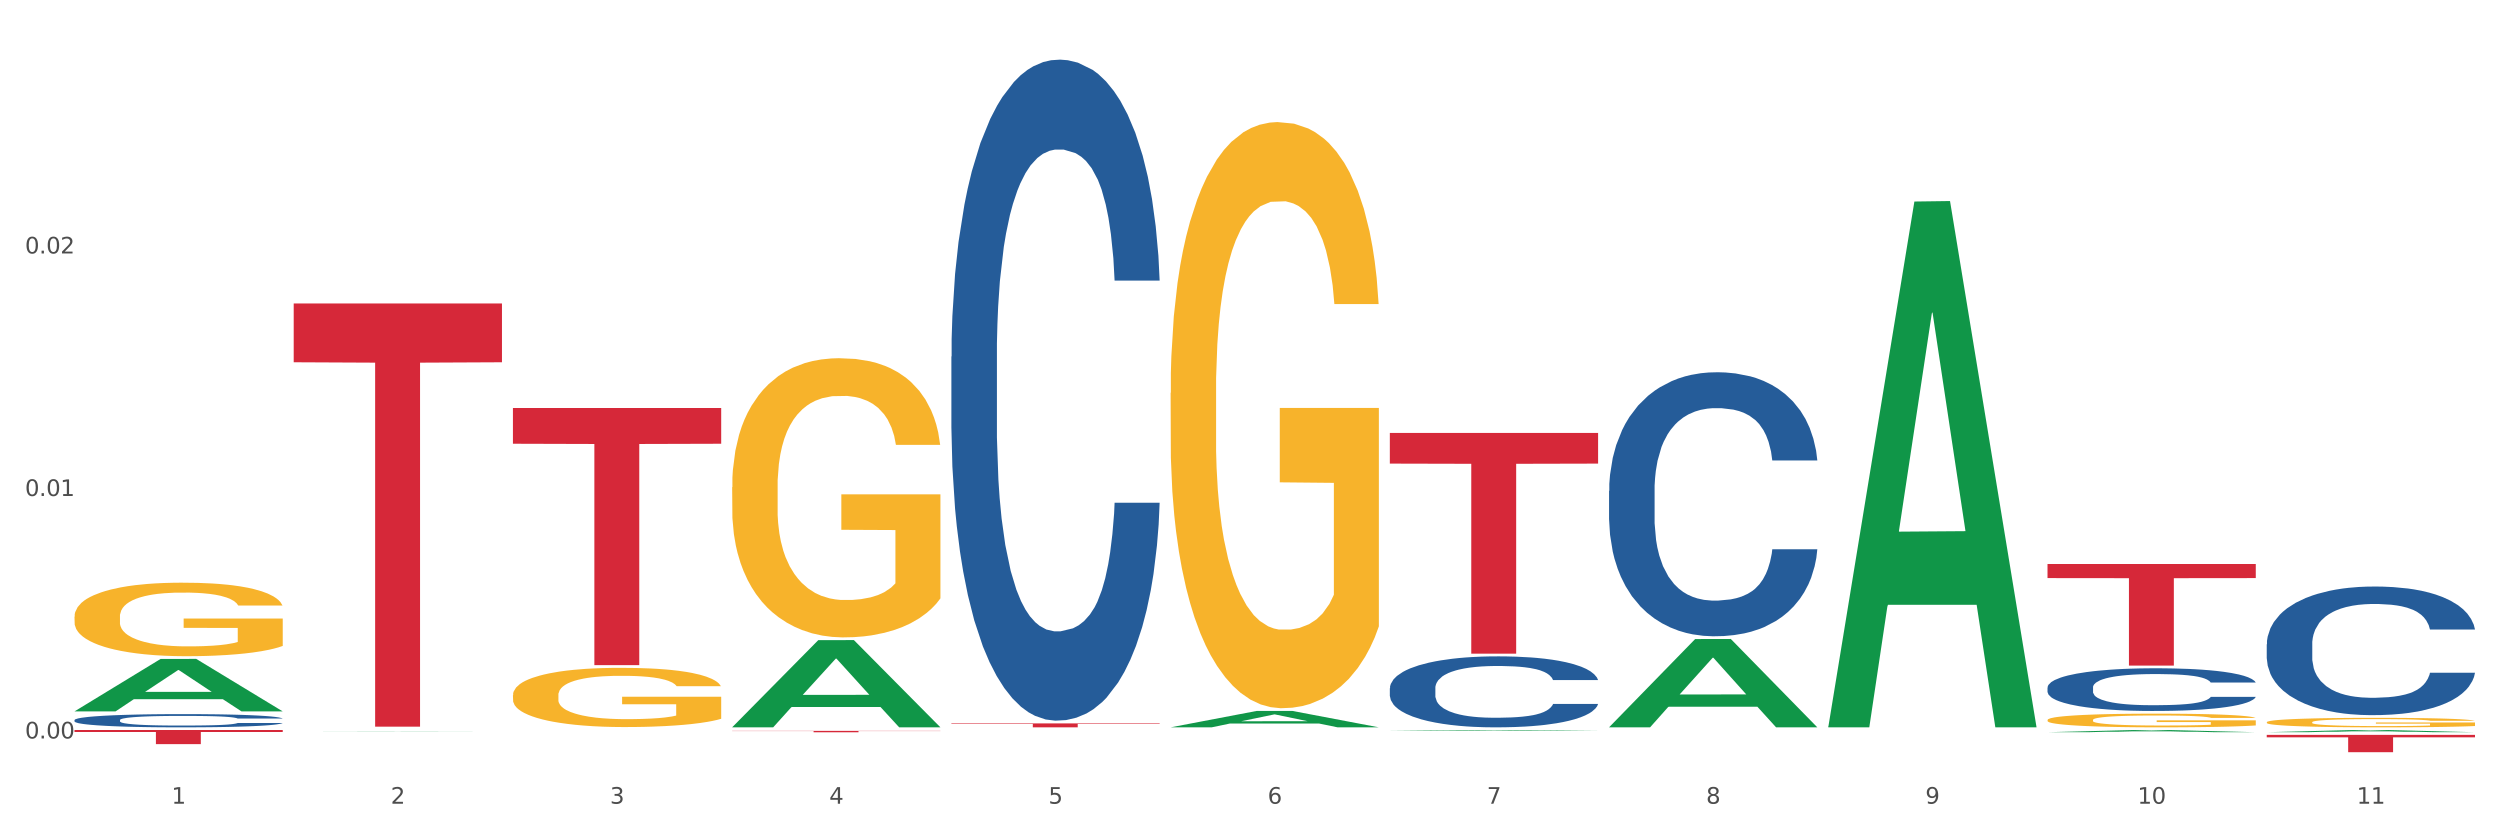
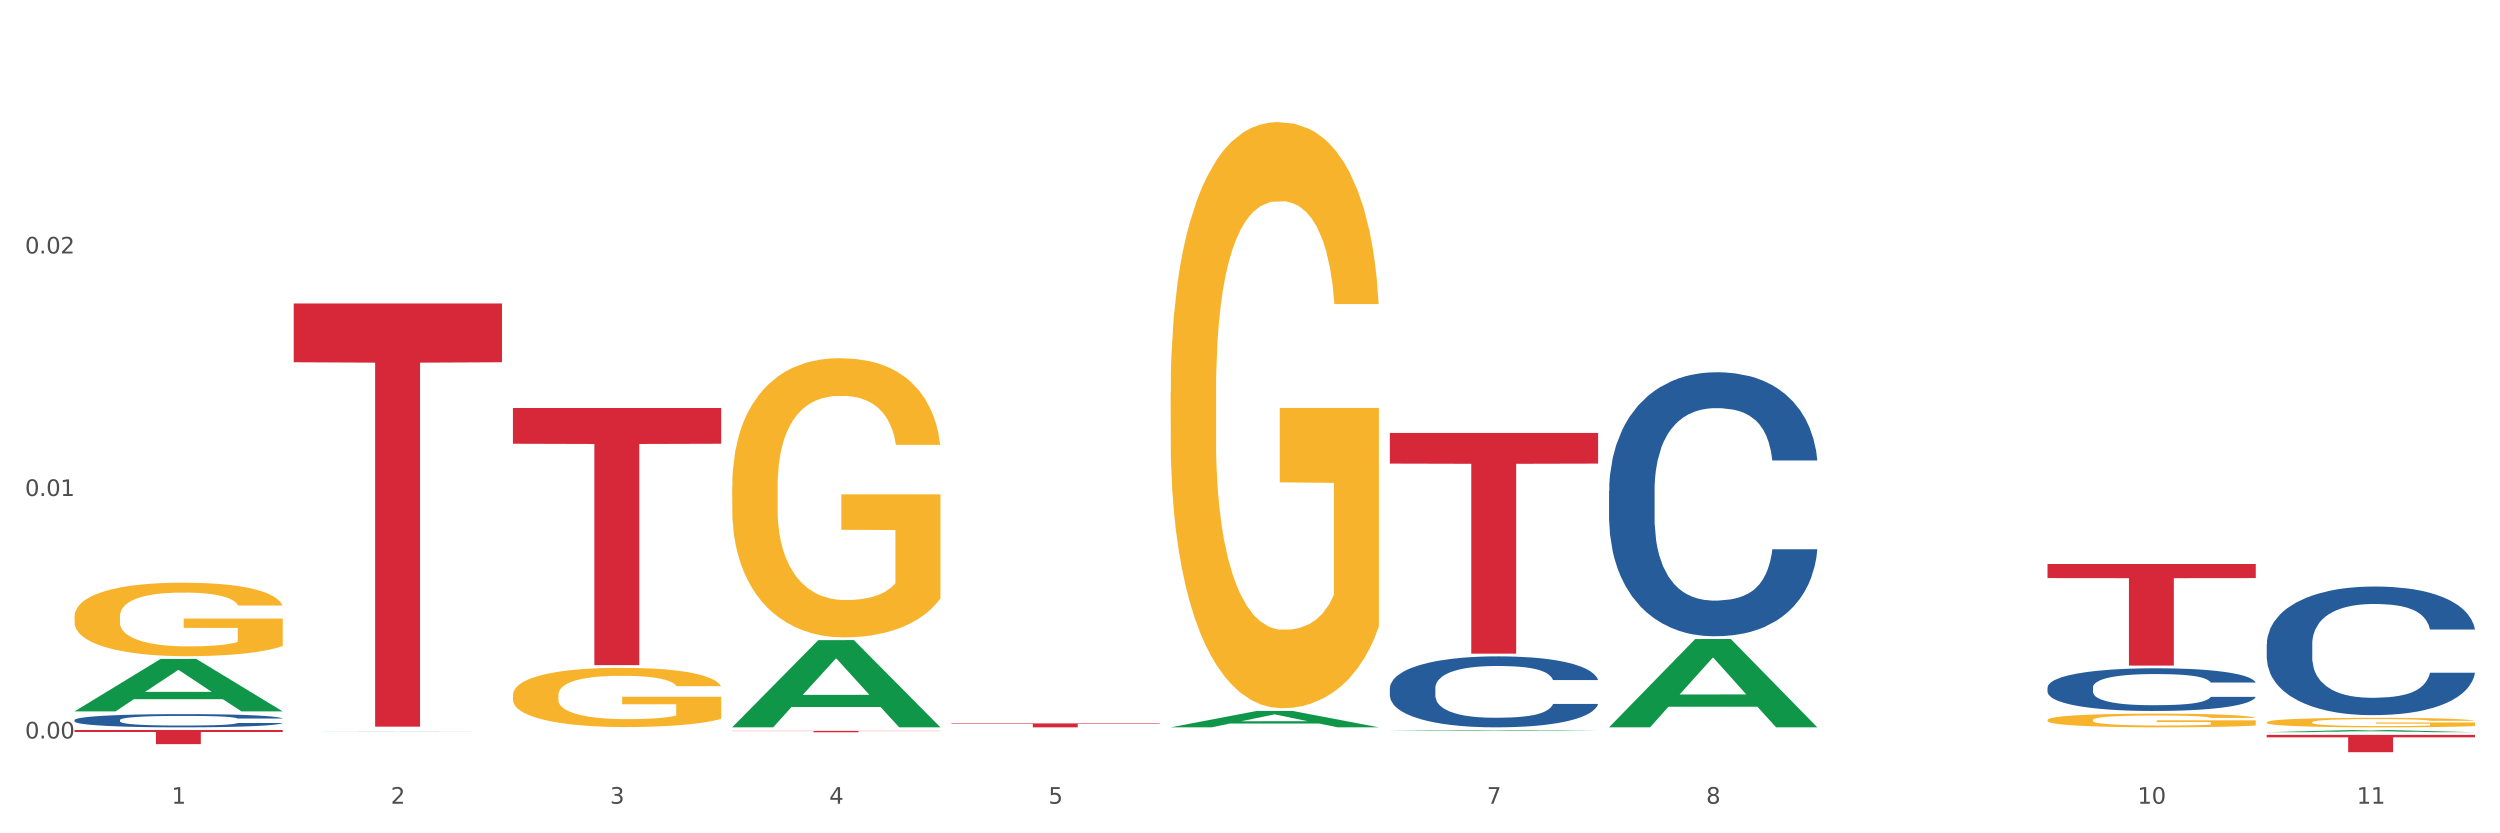
<svg xmlns="http://www.w3.org/2000/svg" xmlns:xlink="http://www.w3.org/1999/xlink" width="1080pt" height="360pt" viewBox="0 0 1080 360" version="1.1">
  <rect x="0" y="0" width="1080" height="360" fill="#333333" stroke="none" />
  <defs>
    <style type="text/css">*{stroke-linejoin: round; stroke-linecap: butt}</style>
  </defs>
  <g id="figure_1">
    <g id="patch_1">
      <path d="M 0 360  L 1080 360  L 1080 0  L 0 0  z " style="fill: #ffffff; stroke: #ffffff; stroke-linejoin: miter" />
    </g>
    <g id="axes_1">
      <g id="matplotlib.axis_1">
        <g id="xtick_1">
          <g id="text_1">
            <g style="fill: #4d4d4d" transform="translate(74.106 347.204) scale(0.096 -0.096)">
              <defs>
                <path id="DejaVuSans-31" d="M 794 531  L 1825 531  L 1825 4091  L 703 3866  L 703 4441  L 1819 4666  L 2450 4666  L 2450 531  L 3481 531  L 3481 0  L 794 0  L 794 531  z " transform="scale(0.016)" />
              </defs>
              <use xlink:href="#DejaVuSans-31" />
            </g>
          </g>
        </g>
        <g id="xtick_2">
          <g id="text_2">
            <g style="fill: #4d4d4d" transform="translate(168.812 347.204) scale(0.096 -0.096)">
              <defs>
                <path id="DejaVuSans-32" d="M 1228 531  L 3431 531  L 3431 0  L 469 0  L 469 531  Q 828 903 1448 1529  Q 2069 2156 2228 2338  Q 2531 2678 2651 2914  Q 2772 3150 2772 3378  Q 2772 3750 2511 3984  Q 2250 4219 1831 4219  Q 1534 4219 1204 4116  Q 875 4013 500 3803  L 500 4441  Q 881 4594 1212 4672  Q 1544 4750 1819 4750  Q 2544 4750 2975 4387  Q 3406 4025 3406 3419  Q 3406 3131 3298 2873  Q 3191 2616 2906 2266  Q 2828 2175 2409 1742  Q 1991 1309 1228 531  z " transform="scale(0.016)" />
              </defs>
              <use xlink:href="#DejaVuSans-32" />
            </g>
          </g>
        </g>
        <g id="xtick_3">
          <g id="text_3">
            <g style="fill: #4d4d4d" transform="translate(263.517 347.204) scale(0.096 -0.096)">
              <defs>
                <path id="DejaVuSans-33" d="M 2597 2516  Q 3050 2419 3304 2112  Q 3559 1806 3559 1356  Q 3559 666 3084 287  Q 2609 -91 1734 -91  Q 1441 -91 1130 -33  Q 819 25 488 141  L 488 750  Q 750 597 1062 519  Q 1375 441 1716 441  Q 2309 441 2620 675  Q 2931 909 2931 1356  Q 2931 1769 2642 2001  Q 2353 2234 1838 2234  L 1294 2234  L 1294 2753  L 1863 2753  Q 2328 2753 2575 2939  Q 2822 3125 2822 3475  Q 2822 3834 2567 4026  Q 2313 4219 1838 4219  Q 1578 4219 1281 4162  Q 984 4106 628 3988  L 628 4550  Q 988 4650 1302 4700  Q 1616 4750 1894 4750  Q 2613 4750 3031 4423  Q 3450 4097 3450 3541  Q 3450 3153 3228 2886  Q 3006 2619 2597 2516  z " transform="scale(0.016)" />
              </defs>
              <use xlink:href="#DejaVuSans-33" />
            </g>
          </g>
        </g>
        <g id="xtick_4">
          <g id="text_4">
            <g style="fill: #4d4d4d" transform="translate(358.223 347.204) scale(0.096 -0.096)">
              <defs>
                <path id="DejaVuSans-34" d="M 2419 4116  L 825 1625  L 2419 1625  L 2419 4116  z M 2253 4666  L 3047 4666  L 3047 1625  L 3713 1625  L 3713 1100  L 3047 1100  L 3047 0  L 2419 0  L 2419 1100  L 313 1100  L 313 1709  L 2253 4666  z " transform="scale(0.016)" />
              </defs>
              <use xlink:href="#DejaVuSans-34" />
            </g>
          </g>
        </g>
        <g id="xtick_5">
          <g id="text_5">
            <g style="fill: #4d4d4d" transform="translate(452.928 347.204) scale(0.096 -0.096)">
              <defs>
                <path id="DejaVuSans-35" d="M 691 4666  L 3169 4666  L 3169 4134  L 1269 4134  L 1269 2991  Q 1406 3038 1543 3061  Q 1681 3084 1819 3084  Q 2600 3084 3056 2656  Q 3513 2228 3513 1497  Q 3513 744 3044 326  Q 2575 -91 1722 -91  Q 1428 -91 1123 -41  Q 819 9 494 109  L 494 744  Q 775 591 1075 516  Q 1375 441 1709 441  Q 2250 441 2565 725  Q 2881 1009 2881 1497  Q 2881 1984 2565 2268  Q 2250 2553 1709 2553  Q 1456 2553 1204 2497  Q 953 2441 691 2322  L 691 4666  z " transform="scale(0.016)" />
              </defs>
              <use xlink:href="#DejaVuSans-35" />
            </g>
          </g>
        </g>
        <g id="xtick_6">
          <g id="text_6">
            <g style="fill: #4d4d4d" transform="translate(547.634 347.204) scale(0.096 -0.096)">
              <defs>
-                 <path id="DejaVuSans-36" d="M 2113 2584  Q 1688 2584 1439 2293  Q 1191 2003 1191 1497  Q 1191 994 1439 701  Q 1688 409 2113 409  Q 2538 409 2786 701  Q 3034 994 3034 1497  Q 3034 2003 2786 2293  Q 2538 2584 2113 2584  z M 3366 4563  L 3366 3988  Q 3128 4100 2886 4159  Q 2644 4219 2406 4219  Q 1781 4219 1451 3797  Q 1122 3375 1075 2522  Q 1259 2794 1537 2939  Q 1816 3084 2150 3084  Q 2853 3084 3261 2657  Q 3669 2231 3669 1497  Q 3669 778 3244 343  Q 2819 -91 2113 -91  Q 1303 -91 875 529  Q 447 1150 447 2328  Q 447 3434 972 4092  Q 1497 4750 2381 4750  Q 2619 4750 2861 4703  Q 3103 4656 3366 4563  z " transform="scale(0.016)" />
-               </defs>
+                 </defs>
              <use xlink:href="#DejaVuSans-36" />
            </g>
          </g>
        </g>
        <g id="xtick_7">
          <g id="text_7">
            <g style="fill: #4d4d4d" transform="translate(642.339 347.204) scale(0.096 -0.096)">
              <defs>
                <path id="DejaVuSans-37" d="M 525 4666  L 3525 4666  L 3525 4397  L 1831 0  L 1172 0  L 2766 4134  L 525 4134  L 525 4666  z " transform="scale(0.016)" />
              </defs>
              <use xlink:href="#DejaVuSans-37" />
            </g>
          </g>
        </g>
        <g id="xtick_8">
          <g id="text_8">
            <g style="fill: #4d4d4d" transform="translate(737.044 347.204) scale(0.096 -0.096)">
              <defs>
                <path id="DejaVuSans-38" d="M 2034 2216  Q 1584 2216 1326 1975  Q 1069 1734 1069 1313  Q 1069 891 1326 650  Q 1584 409 2034 409  Q 2484 409 2743 651  Q 3003 894 3003 1313  Q 3003 1734 2745 1975  Q 2488 2216 2034 2216  z M 1403 2484  Q 997 2584 770 2862  Q 544 3141 544 3541  Q 544 4100 942 4425  Q 1341 4750 2034 4750  Q 2731 4750 3128 4425  Q 3525 4100 3525 3541  Q 3525 3141 3298 2862  Q 3072 2584 2669 2484  Q 3125 2378 3379 2068  Q 3634 1759 3634 1313  Q 3634 634 3220 271  Q 2806 -91 2034 -91  Q 1263 -91 848 271  Q 434 634 434 1313  Q 434 1759 690 2068  Q 947 2378 1403 2484  z M 1172 3481  Q 1172 3119 1398 2916  Q 1625 2713 2034 2713  Q 2441 2713 2670 2916  Q 2900 3119 2900 3481  Q 2900 3844 2670 4047  Q 2441 4250 2034 4250  Q 1625 4250 1398 4047  Q 1172 3844 1172 3481  z " transform="scale(0.016)" />
              </defs>
              <use xlink:href="#DejaVuSans-38" />
            </g>
          </g>
        </g>
        <g id="xtick_9">
          <g id="text_9">
            <g style="fill: #4d4d4d" transform="translate(831.75 347.204) scale(0.096 -0.096)">
              <defs>
-                 <path id="DejaVuSans-39" d="M 703 97  L 703 672  Q 941 559 1184 500  Q 1428 441 1663 441  Q 2288 441 2617 861  Q 2947 1281 2994 2138  Q 2813 1869 2534 1725  Q 2256 1581 1919 1581  Q 1219 1581 811 2004  Q 403 2428 403 3163  Q 403 3881 828 4315  Q 1253 4750 1959 4750  Q 2769 4750 3195 4129  Q 3622 3509 3622 2328  Q 3622 1225 3098 567  Q 2575 -91 1691 -91  Q 1453 -91 1209 -44  Q 966 3 703 97  z M 1959 2075  Q 2384 2075 2632 2365  Q 2881 2656 2881 3163  Q 2881 3666 2632 3958  Q 2384 4250 1959 4250  Q 1534 4250 1286 3958  Q 1038 3666 1038 3163  Q 1038 2656 1286 2365  Q 1534 2075 1959 2075  z " transform="scale(0.016)" />
-               </defs>
+                 </defs>
              <use xlink:href="#DejaVuSans-39" />
            </g>
          </g>
        </g>
        <g id="xtick_10">
          <g id="text_10">
            <g style="fill: #4d4d4d" transform="translate(923.401 347.204) scale(0.096 -0.096)">
              <defs>
                <path id="DejaVuSans-30" d="M 2034 4250  Q 1547 4250 1301 3770  Q 1056 3291 1056 2328  Q 1056 1369 1301 889  Q 1547 409 2034 409  Q 2525 409 2770 889  Q 3016 1369 3016 2328  Q 3016 3291 2770 3770  Q 2525 4250 2034 4250  z M 2034 4750  Q 2819 4750 3233 4129  Q 3647 3509 3647 2328  Q 3647 1150 3233 529  Q 2819 -91 2034 -91  Q 1250 -91 836 529  Q 422 1150 422 2328  Q 422 3509 836 4129  Q 1250 4750 2034 4750  z " transform="scale(0.016)" />
              </defs>
              <use xlink:href="#DejaVuSans-31" />
              <use xlink:href="#DejaVuSans-30" transform="translate(63.623 0)" />
            </g>
          </g>
        </g>
        <g id="xtick_11">
          <g id="text_11">
            <g style="fill: #4d4d4d" transform="translate(1018.107 347.204) scale(0.096 -0.096)">
              <use xlink:href="#DejaVuSans-31" />
              <use xlink:href="#DejaVuSans-31" transform="translate(63.623 0)" />
            </g>
          </g>
        </g>
        <g id="xtick_12" />
        <g id="xtick_13" />
        <g id="xtick_14" />
        <g id="xtick_15" />
        <g id="xtick_16" />
        <g id="xtick_17" />
        <g id="xtick_18" />
        <g id="xtick_19" />
        <g id="xtick_20" />
        <g id="xtick_21" />
      </g>
      <g id="matplotlib.axis_2">
        <g id="ytick_1">
          <g id="text_12">
            <g style="fill: #4d4d4d" transform="translate(10.8 319.019) scale(0.096 -0.096)">
              <defs>
                <path id="DejaVuSans-2e" d="M 684 794  L 1344 794  L 1344 0  L 684 0  L 684 794  z " transform="scale(0.016)" />
              </defs>
              <use xlink:href="#DejaVuSans-30" />
              <use xlink:href="#DejaVuSans-2e" transform="translate(63.623 0)" />
              <use xlink:href="#DejaVuSans-30" transform="translate(95.41 0)" />
              <use xlink:href="#DejaVuSans-30" transform="translate(159.033 0)" />
            </g>
          </g>
        </g>
        <g id="ytick_2">
          <g id="text_13">
            <g style="fill: #4d4d4d" transform="translate(10.8 214.263) scale(0.096 -0.096)">
              <use xlink:href="#DejaVuSans-30" />
              <use xlink:href="#DejaVuSans-2e" transform="translate(63.623 0)" />
              <use xlink:href="#DejaVuSans-30" transform="translate(95.41 0)" />
              <use xlink:href="#DejaVuSans-31" transform="translate(159.033 0)" />
            </g>
          </g>
        </g>
        <g id="ytick_3">
          <g id="text_14">
            <g style="fill: #4d4d4d" transform="translate(10.8 109.506) scale(0.096 -0.096)">
              <use xlink:href="#DejaVuSans-30" />
              <use xlink:href="#DejaVuSans-2e" transform="translate(63.623 0)" />
              <use xlink:href="#DejaVuSans-30" transform="translate(95.41 0)" />
              <use xlink:href="#DejaVuSans-32" transform="translate(159.033 0)" />
            </g>
          </g>
        </g>
        <g id="ytick_4" />
        <g id="ytick_5" />
        <g id="ytick_6" />
      </g>
      <g id="PolyCollection_1">
        <path d="M 32.175 307.292  L 32.268 307.271  L 69.369 284.661  L 84.766 284.64  L 122.145 307.335  L 104.337 307.335  L 96.267 302.05  L 57.96 302.05  L 57.682 302.135  L 49.891 307.335  L 32.175 307.335  L 32.175 307.292  L 62.783 298.896  L 91.444 298.875  L 77.253 289.477  L 77.067 289.434  L 76.882 289.498  L 62.691 298.875  L 62.783 298.896  L 32.175 307.292  z " clip-path="url(#p2ede6aa69c)" style="fill: #109648" />
        <path d="M 979.23 278.345  L 979.336 278.294  L 979.336 276.873  L 979.655 274.945  L 980.825 271.392  L 982.314 268.703  L 984.866 265.556  L 986.249 264.237  L 988.057 262.765  L 991.779 260.38  L 996.033 258.35  L 999.01 257.233  L 1001.244 256.523  L 1006.242 255.254  L 1009.114 254.696  L 1012.091 254.239  L 1014.644 253.935  L 1018.898 253.579  L 1022.301 253.427  L 1026.236 253.376  L 1029.532 253.427  L 1033.893 253.63  L 1040.273 254.239  L 1042.719 254.594  L 1046.016 255.203  L 1049.419 256.015  L 1052.184 256.827  L 1055.375 257.994  L 1058.672 259.517  L 1061.862 261.445  L 1064.095 263.222  L 1065.903 265.099  L 1067.498 267.383  L 1068.668 269.87  L 1069.2 271.951  L 1049.738 271.951  L 1049.207 270.073  L 1048.143 268.043  L 1047.08 266.673  L 1045.91 265.556  L 1044.102 264.287  L 1042.507 263.475  L 1039.848 262.511  L 1037.402 261.902  L 1035.381 261.547  L 1032.935 261.242  L 1027.724 260.938  L 1024.002 260.938  L 1021.663 261.039  L 1018.791 261.293  L 1016.345 261.648  L 1013.474 262.257  L 1011.24 262.917  L 1009.007 263.78  L 1007.731 264.389  L 1005.817 265.505  L 1004.541 266.419  L 1002.839 267.992  L 1001.882 269.109  L 1000.18 272.001  L 999.436 274.133  L 999.117 275.605  L 998.904 277.229  L 998.904 285.145  L 999.542 288.698  L 1000.074 290.22  L 1000.925 291.946  L 1002.52 294.179  L 1004.86 296.361  L 1007.306 297.934  L 1009.326 298.899  L 1011.24 299.609  L 1013.155 300.167  L 1015.494 300.675  L 1017.409 300.979  L 1020.28 301.284  L 1023.683 301.436  L 1026.342 301.436  L 1031.766 301.182  L 1034.212 300.929  L 1036.551 300.573  L 1039.104 300.015  L 1041.124 299.406  L 1042.294 298.949  L 1044.208 297.985  L 1045.697 296.97  L 1046.973 295.803  L 1047.824 294.788  L 1048.781 293.265  L 1049.526 291.54  L 1049.738 290.626  L 1069.2 290.626  L 1068.775 292.453  L 1068.03 294.23  L 1066.541 296.615  L 1065.371 297.985  L 1063.564 299.66  L 1061.649 301.081  L 1058.991 302.654  L 1056.545 303.821  L 1053.992 304.836  L 1051.227 305.75  L 1046.229 307.018  L 1044.421 307.374  L 1040.592 307.983  L 1037.615 308.338  L 1033.254 308.693  L 1028.788 308.896  L 1024.109 308.947  L 1019.961 308.845  L 1015.388 308.541  L 1012.517 308.236  L 1009.326 307.78  L 1005.604 307.069  L 1002.095 306.206  L 998.798 305.191  L 995.714 304.024  L 992.842 302.705  L 989.12 300.523  L 986.355 298.391  L 984.334 296.412  L 982.952 294.737  L 981.569 292.606  L 980.825 291.134  L 979.655 287.581  L 979.23 284.283  L 979.23 278.345  z " clip-path="url(#p2ede6aa69c)" style="fill: #255c99" />
        <path d="M 884.524 296.983  L 884.631 296.966  L 884.631 296.494  L 884.95 295.854  L 886.12 294.675  L 887.608 293.782  L 890.161 292.737  L 891.543 292.299  L 893.351 291.81  L 897.073 291.019  L 901.327 290.345  L 904.305 289.974  L 906.538 289.738  L 911.537 289.317  L 914.408 289.132  L 917.386 288.98  L 919.938 288.879  L 924.192 288.761  L 927.595 288.71  L 931.53 288.694  L 934.827 288.71  L 939.187 288.778  L 945.568 288.98  L 948.014 289.098  L 951.311 289.3  L 954.714 289.57  L 957.479 289.839  L 960.669 290.227  L 963.966 290.732  L 967.157 291.372  L 969.39 291.962  L 971.198 292.585  L 972.793 293.344  L 973.963 294.169  L 974.495 294.86  L 955.033 294.86  L 954.501 294.237  L 953.438 293.563  L 952.374 293.108  L 951.204 292.737  L 949.396 292.316  L 947.801 292.046  L 945.143 291.726  L 942.697 291.524  L 940.676 291.406  L 938.23 291.305  L 933.019 291.204  L 929.297 291.204  L 926.957 291.238  L 924.086 291.322  L 921.64 291.44  L 918.768 291.642  L 916.535 291.861  L 914.302 292.147  L 913.026 292.35  L 911.111 292.72  L 909.835 293.023  L 908.134 293.546  L 907.176 293.916  L 905.475 294.877  L 904.73 295.584  L 904.411 296.073  L 904.199 296.612  L 904.199 299.24  L 904.837 300.42  L 905.368 300.925  L 906.219 301.498  L 907.814 302.239  L 910.154 302.964  L 912.6 303.486  L 914.621 303.806  L 916.535 304.042  L 918.449 304.227  L 920.789 304.396  L 922.703 304.497  L 925.575 304.598  L 928.978 304.648  L 931.636 304.648  L 937.06 304.564  L 939.506 304.48  L 941.846 304.362  L 944.398 304.177  L 946.419 303.975  L 947.589 303.823  L 949.503 303.503  L 950.992 303.166  L 952.268 302.778  L 953.119 302.441  L 954.076 301.936  L 954.82 301.363  L 955.033 301.06  L 974.495 301.06  L 974.069 301.666  L 973.325 302.256  L 971.836 303.048  L 970.666 303.503  L 968.858 304.059  L 966.944 304.531  L 964.285 305.053  L 961.839 305.44  L 959.287 305.777  L 956.522 306.081  L 951.523 306.502  L 949.715 306.62  L 945.887 306.822  L 942.909 306.94  L 938.549 307.058  L 934.082 307.125  L 929.403 307.142  L 925.256 307.108  L 920.683 307.007  L 917.811 306.906  L 914.621 306.754  L 910.899 306.519  L 907.389 306.232  L 904.092 305.895  L 901.008 305.508  L 898.137 305.07  L 894.415 304.345  L 891.65 303.638  L 889.629 302.981  L 888.246 302.425  L 886.864 301.717  L 886.12 301.228  L 884.95 300.049  L 884.524 298.954  L 884.524 296.983  z " clip-path="url(#p2ede6aa69c)" style="fill: #255c99" />
        <path d="M 695.113 212.06  L 695.22 211.956  L 695.22 209.039  L 695.539 205.081  L 696.709 197.789  L 698.197 192.268  L 700.75 185.809  L 702.132 183.101  L 703.94 180.08  L 707.662 175.184  L 711.916 171.017  L 714.894 168.726  L 717.127 167.267  L 722.126 164.663  L 724.997 163.517  L 727.975 162.58  L 730.527 161.955  L 734.781 161.225  L 738.184 160.913  L 742.119 160.809  L 745.416 160.913  L 749.776 161.329  L 756.157 162.58  L 758.603 163.309  L 761.9 164.559  L 765.303 166.225  L 768.068 167.892  L 771.258 170.288  L 774.555 173.413  L 777.746 177.372  L 779.979 181.018  L 781.787 184.872  L 783.382 189.559  L 784.552 194.664  L 785.084 198.935  L 765.622 198.935  L 765.09 195.08  L 764.027 190.914  L 762.963 188.101  L 761.793 185.809  L 759.985 183.205  L 758.39 181.538  L 755.732 179.559  L 753.286 178.309  L 751.265 177.58  L 748.819 176.955  L 743.608 176.33  L 739.886 176.33  L 737.546 176.538  L 734.675 177.059  L 732.229 177.788  L 729.357 179.038  L 727.124 180.392  L 724.891 182.163  L 723.615 183.413  L 721.7 185.705  L 720.424 187.58  L 718.723 190.809  L 717.765 193.101  L 716.064 199.039  L 715.319 203.414  L 715 206.435  L 714.788 209.768  L 714.788 226.019  L 715.426 233.311  L 715.958 236.436  L 716.808 239.977  L 718.404 244.561  L 720.743 249.04  L 723.189 252.269  L 725.21 254.249  L 727.124 255.707  L 729.038 256.853  L 731.378 257.894  L 733.292 258.52  L 736.164 259.145  L 739.567 259.457  L 742.225 259.457  L 747.649 258.936  L 750.095 258.415  L 752.435 257.686  L 754.987 256.54  L 757.008 255.29  L 758.178 254.353  L 760.092 252.374  L 761.581 250.29  L 762.857 247.894  L 763.708 245.811  L 764.665 242.686  L 765.409 239.144  L 765.622 237.269  L 785.084 237.269  L 784.658 241.019  L 783.914 244.665  L 782.425 249.561  L 781.255 252.374  L 779.447 255.811  L 777.533 258.728  L 774.874 261.957  L 772.428 264.353  L 769.876 266.436  L 767.111 268.311  L 762.112 270.916  L 760.305 271.645  L 756.476 272.895  L 753.498 273.624  L 749.138 274.353  L 744.671 274.77  L 739.992 274.874  L 735.845 274.666  L 731.272 274.041  L 728.4 273.416  L 725.21 272.478  L 721.488 271.02  L 717.978 269.249  L 714.681 267.166  L 711.597 264.77  L 708.726 262.061  L 705.004 257.582  L 702.239 253.207  L 700.218 249.144  L 698.836 245.707  L 697.453 241.332  L 696.709 238.311  L 695.539 231.019  L 695.113 224.248  L 695.113 212.06  z " clip-path="url(#p2ede6aa69c)" style="fill: #255c99" />
        <path d="M 600.408 297.325  L 600.514 297.297  L 600.514 296.513  L 600.833 295.448  L 602.003 293.488  L 603.492 292.003  L 606.044 290.267  L 607.427 289.539  L 609.235 288.727  L 612.957 287.41  L 617.211 286.29  L 620.189 285.674  L 622.422 285.282  L 627.42 284.581  L 630.292 284.273  L 633.269 284.021  L 635.822 283.853  L 640.076 283.657  L 643.479 283.573  L 647.414 283.545  L 650.71 283.573  L 655.071 283.685  L 661.451 284.021  L 663.897 284.217  L 667.194 284.553  L 670.597 285.001  L 673.362 285.45  L 676.553 286.094  L 679.85 286.934  L 683.04 287.998  L 685.273 288.979  L 687.081 290.015  L 688.677 291.275  L 689.846 292.648  L 690.378 293.796  L 670.916 293.796  L 670.385 292.76  L 669.321 291.639  L 668.258 290.883  L 667.088 290.267  L 665.28 289.567  L 663.685 289.119  L 661.026 288.586  L 658.58 288.25  L 656.559 288.054  L 654.113 287.886  L 648.902 287.718  L 645.18 287.718  L 642.841 287.774  L 639.969 287.914  L 637.523 288.11  L 634.652 288.446  L 632.419 288.811  L 630.185 289.287  L 628.909 289.623  L 626.995 290.239  L 625.719 290.743  L 624.017 291.611  L 623.06 292.227  L 621.358 293.824  L 620.614 295  L 620.295 295.812  L 620.082 296.709  L 620.082 301.078  L 620.72 303.039  L 621.252 303.879  L 622.103 304.831  L 623.698 306.063  L 626.038 307.268  L 628.484 308.136  L 630.504 308.668  L 632.419 309.06  L 634.333 309.368  L 636.672 309.648  L 638.587 309.816  L 641.458 309.984  L 644.861 310.068  L 647.52 310.068  L 652.944 309.928  L 655.39 309.788  L 657.729 309.592  L 660.282 309.284  L 662.302 308.948  L 663.472 308.696  L 665.386 308.164  L 666.875 307.604  L 668.151 306.96  L 669.002 306.399  L 669.959 305.559  L 670.704 304.607  L 670.916 304.103  L 690.378 304.103  L 689.953 305.111  L 689.208 306.091  L 687.719 307.408  L 686.55 308.164  L 684.742 309.088  L 682.827 309.872  L 680.169 310.741  L 677.723 311.385  L 675.17 311.945  L 672.405 312.449  L 667.407 313.149  L 665.599 313.345  L 661.771 313.681  L 658.793 313.878  L 654.433 314.074  L 649.966 314.186  L 645.287 314.214  L 641.139 314.158  L 636.566 313.99  L 633.695 313.822  L 630.504 313.569  L 626.782 313.177  L 623.273 312.701  L 619.976 312.141  L 616.892 311.497  L 614.02 310.769  L 610.298 309.564  L 607.533 308.388  L 605.513 307.296  L 604.13 306.371  L 602.748 305.195  L 602.003 304.383  L 600.833 302.422  L 600.408 300.602  L 600.408 297.325  z " clip-path="url(#p2ede6aa69c)" style="fill: #255c99" />
-         <path d="M 410.997 154.074  L 411.103 153.813  L 411.103 146.511  L 411.422 136.6  L 412.592 118.344  L 414.081 104.522  L 416.633 88.352  L 418.016 81.571  L 419.824 74.008  L 423.546 61.75  L 427.8 51.318  L 430.778 45.58  L 433.011 41.929  L 438.009 35.409  L 440.881 32.54  L 443.858 30.193  L 446.411 28.628  L 450.665 26.803  L 454.068 26.02  L 458.003 25.759  L 461.299 26.02  L 465.66 27.064  L 472.041 30.193  L 474.487 32.019  L 477.783 35.148  L 481.186 39.321  L 483.951 43.494  L 487.142 49.492  L 490.439 57.317  L 493.629 67.227  L 495.862 76.355  L 497.67 86.005  L 499.266 97.741  L 500.435 110.52  L 500.967 121.213  L 481.505 121.213  L 480.974 111.563  L 479.91 101.131  L 478.847 94.09  L 477.677 88.352  L 475.869 81.832  L 474.274 77.659  L 471.615 72.704  L 469.169 69.574  L 467.149 67.749  L 464.703 66.184  L 459.491 64.619  L 455.769 64.619  L 453.43 65.141  L 450.558 66.445  L 448.112 68.27  L 445.241 71.4  L 443.008 74.79  L 440.774 79.224  L 439.498 82.353  L 437.584 88.091  L 436.308 92.786  L 434.606 100.87  L 433.649 106.608  L 431.947 121.474  L 431.203 132.427  L 430.884 139.991  L 430.671 148.336  L 430.671 189.021  L 431.309 207.278  L 431.841 215.102  L 432.692 223.969  L 434.287 235.444  L 436.627 246.659  L 439.073 254.743  L 441.093 259.699  L 443.008 263.35  L 444.922 266.219  L 447.262 268.827  L 449.176 270.392  L 452.047 271.956  L 455.45 272.739  L 458.109 272.739  L 463.533 271.435  L 465.979 270.131  L 468.318 268.305  L 470.871 265.436  L 472.891 262.307  L 474.061 259.96  L 475.975 255.004  L 477.464 249.788  L 478.74 243.79  L 479.591 238.574  L 480.548 230.75  L 481.293 221.882  L 481.505 217.188  L 500.967 217.188  L 500.542 226.577  L 499.797 235.705  L 498.308 247.963  L 497.139 255.004  L 495.331 263.611  L 493.416 270.913  L 490.758 278.998  L 488.312 284.996  L 485.759 290.213  L 482.994 294.907  L 477.996 301.427  L 476.188 303.253  L 472.36 306.382  L 469.382 308.208  L 465.022 310.033  L 460.555 311.077  L 455.876 311.337  L 451.728 310.816  L 447.155 309.251  L 444.284 307.686  L 441.093 305.339  L 437.371 301.688  L 433.862 297.254  L 430.565 292.038  L 427.481 286.04  L 424.609 279.259  L 420.887 268.044  L 418.122 257.091  L 416.102 246.919  L 414.719 238.313  L 413.337 227.359  L 412.592 219.796  L 411.422 201.54  L 410.997 184.588  L 410.997 154.074  z " clip-path="url(#p2ede6aa69c)" style="fill: #255c99" />
        <path d="M 32.175 311.063  L 32.281 311.058  L 32.281 310.912  L 32.6 310.713  L 33.77 310.348  L 35.259 310.071  L 37.811 309.747  L 39.194 309.611  L 41.002 309.46  L 44.724 309.214  L 48.978 309.005  L 51.956 308.89  L 54.189 308.817  L 59.187 308.686  L 62.059 308.629  L 65.036 308.582  L 67.589 308.551  L 71.843 308.514  L 75.246 308.498  L 79.181 308.493  L 82.477 308.498  L 86.838 308.519  L 93.219 308.582  L 95.665 308.619  L 98.961 308.681  L 102.365 308.765  L 105.13 308.848  L 108.32 308.969  L 111.617 309.125  L 114.807 309.324  L 117.041 309.507  L 118.848 309.7  L 120.444 309.935  L 121.613 310.191  L 122.145 310.405  L 102.684 310.405  L 102.152 310.212  L 101.088 310.003  L 100.025 309.862  L 98.855 309.747  L 97.047 309.616  L 95.452 309.533  L 92.793 309.434  L 90.347 309.371  L 88.327 309.334  L 85.881 309.303  L 80.67 309.272  L 76.947 309.272  L 74.608 309.282  L 71.736 309.308  L 69.29 309.345  L 66.419 309.407  L 64.186 309.475  L 61.952 309.564  L 60.676 309.627  L 58.762 309.742  L 57.486 309.836  L 55.784 309.998  L 54.827 310.113  L 53.126 310.41  L 52.381 310.63  L 52.062 310.781  L 51.849 310.949  L 51.849 311.763  L 52.487 312.129  L 53.019 312.286  L 53.87 312.464  L 55.465 312.693  L 57.805 312.918  L 60.251 313.08  L 62.271 313.179  L 64.186 313.252  L 66.1 313.31  L 68.44 313.362  L 70.354 313.393  L 73.225 313.425  L 76.628 313.44  L 79.287 313.44  L 84.711 313.414  L 87.157 313.388  L 89.496 313.352  L 92.049 313.294  L 94.069 313.231  L 95.239 313.184  L 97.153 313.085  L 98.642 312.981  L 99.919 312.861  L 100.769 312.756  L 101.726 312.599  L 102.471 312.422  L 102.684 312.328  L 122.145 312.328  L 121.72 312.516  L 120.975 312.699  L 119.487 312.944  L 118.317 313.085  L 116.509 313.258  L 114.595 313.404  L 111.936 313.566  L 109.49 313.686  L 106.937 313.79  L 104.172 313.884  L 99.174 314.015  L 97.366 314.052  L 93.538 314.114  L 90.56 314.151  L 86.2 314.187  L 81.733 314.208  L 77.054 314.214  L 72.906 314.203  L 68.333 314.172  L 65.462 314.14  L 62.271 314.093  L 58.549 314.02  L 55.04 313.932  L 51.743 313.827  L 48.659 313.707  L 45.788 313.571  L 42.065 313.346  L 39.3 313.127  L 37.28 312.923  L 35.897 312.751  L 34.515 312.531  L 33.77 312.38  L 32.6 312.014  L 32.175 311.675  L 32.175 311.063  z " clip-path="url(#p2ede6aa69c)" style="fill: #255c99" />
        <path d="M 979.23 312.004  L 979.336 312  L 979.336 311.865  L 979.548 311.749  L 980.611 311.467  L 982.204 311.235  L 983.372 311.111  L 984.541 311.01  L 985.922 310.908  L 987.621 310.803  L 990.702 310.649  L 992.614 310.571  L 994.951 310.488  L 999.2 310.368  L 1002.28 310.3  L 1005.467 310.244  L 1010.672 310.177  L 1014.071 310.147  L 1017.682 310.124  L 1022.037 310.109  L 1025.33 310.105  L 1032.553 310.117  L 1038.714 310.15  L 1041.688 310.177  L 1045.512 310.222  L 1047.531 310.252  L 1050.824 310.312  L 1054.223 310.391  L 1056.56 310.458  L 1060.065 310.586  L 1062.72 310.713  L 1065.164 310.871  L 1066.438 310.98  L 1067.394 311.081  L 1068.244 311.197  L 1069.094 311.381  L 1049.974 311.381  L 1049.23 311.25  L 1048.062 311.126  L 1046.362 311.006  L 1044.875 310.931  L 1042.326 310.837  L 1039.989 310.777  L 1037.546 310.732  L 1034.572 310.694  L 1032.235 310.676  L 1028.942 310.661  L 1022.462 310.664  L 1018.107 310.694  L 1015.133 310.732  L 1013.221 310.766  L 1011.521 310.803  L 1009.609 310.856  L 1007.379 310.935  L 1005.785 311.006  L 1004.192 311.096  L 1002.917 311.186  L 1001.749 311.291  L 1000.793 311.404  L 1000.049 311.52  L 999.412 311.662  L 998.881 311.899  L 998.881 312.413  L 999.093 312.529  L 999.624 312.683  L 1000.262 312.799  L 1001.324 312.938  L 1002.28 313.032  L 1004.086 313.167  L 1006.104 313.279  L 1007.697 313.351  L 1009.291 313.411  L 1012.052 313.493  L 1015.133 313.561  L 1017.788 313.602  L 1021.4 313.64  L 1023.843 313.655  L 1025.968 313.662  L 1031.172 313.662  L 1034.89 313.651  L 1039.033 313.625  L 1042.22 313.591  L 1044.875 313.55  L 1047.849 313.482  L 1049.761 313.418  L 1049.761 312.634  L 1026.392 312.63  L 1026.392 312.109  L 1069.2 312.109  L 1069.2 313.64  L 1067.394 313.718  L 1065.376 313.79  L 1063.252 313.853  L 1060.065 313.932  L 1056.241 314.007  L 1052.842 314.06  L 1049.23 314.105  L 1044.981 314.146  L 1039.458 314.184  L 1036.059 314.199  L 1031.81 314.21  L 1026.817 314.214  L 1022.462 314.206  L 1018.213 314.187  L 1013.752 314.154  L 1009.397 314.105  L 1006.104 314.056  L 1002.811 313.996  L 999.306 313.917  L 996.544 313.842  L 994.42 313.775  L 992.083 313.688  L 989.533 313.576  L 987.621 313.475  L 985.922 313.369  L 984.116 313.234  L 982.841 313.118  L 981.567 312.972  L 980.823 312.863  L 979.973 312.694  L 979.336 312.458  L 979.23 312.004  z " clip-path="url(#p2ede6aa69c)" style="fill: #f7b32b" />
        <path d="M 884.524 311.033  L 884.631 311.028  L 884.631 310.833  L 884.843 310.666  L 885.905 310.261  L 887.499 309.926  L 888.667 309.748  L 889.835 309.602  L 891.216 309.456  L 892.916 309.305  L 895.996 309.083  L 897.908 308.97  L 900.245 308.851  L 904.494 308.678  L 907.575 308.581  L 910.761 308.5  L 915.966 308.403  L 919.365 308.36  L 922.977 308.327  L 927.332 308.306  L 930.625 308.3  L 937.848 308.317  L 944.009 308.365  L 946.983 308.403  L 950.807 308.468  L 952.825 308.511  L 956.118 308.597  L 959.517 308.711  L 961.854 308.808  L 965.359 308.992  L 968.015 309.175  L 970.458 309.402  L 971.733 309.559  L 972.689 309.704  L 973.539 309.872  L 974.388 310.136  L 955.268 310.136  L 954.525 309.947  L 953.356 309.769  L 951.657 309.596  L 950.17 309.488  L 947.62 309.353  L 945.283 309.267  L 942.84 309.202  L 939.866 309.148  L 937.529 309.121  L 934.236 309.1  L 927.757 309.105  L 923.402 309.148  L 920.427 309.202  L 918.515 309.251  L 916.816 309.305  L 914.904 309.38  L 912.673 309.494  L 911.08 309.596  L 909.487 309.726  L 908.212 309.856  L 907.043 310.007  L 906.087 310.169  L 905.344 310.336  L 904.707 310.541  L 904.175 310.882  L 904.175 311.622  L 904.388 311.789  L 904.919 312.01  L 905.556 312.178  L 906.619 312.378  L 907.575 312.513  L 909.38 312.707  L 911.399 312.869  L 912.992 312.972  L 914.585 313.058  L 917.347 313.177  L 920.427 313.274  L 923.083 313.333  L 926.695 313.387  L 929.138 313.409  L 931.262 313.42  L 936.467 313.42  L 940.185 313.404  L 944.327 313.366  L 947.514 313.317  L 950.17 313.258  L 953.144 313.161  L 955.056 313.069  L 955.056 311.94  L 931.687 311.935  L 931.687 311.184  L 974.495 311.184  L 974.495 313.387  L 972.689 313.501  L 970.671 313.603  L 968.546 313.695  L 965.359 313.809  L 961.535 313.917  L 958.136 313.992  L 954.525 314.057  L 950.276 314.116  L 944.752 314.17  L 941.353 314.192  L 937.104 314.208  L 932.112 314.214  L 927.757 314.203  L 923.508 314.176  L 919.047 314.127  L 914.691 314.057  L 911.399 313.987  L 908.106 313.9  L 904.6 313.787  L 901.839 313.679  L 899.714 313.582  L 897.377 313.458  L 894.828 313.296  L 892.916 313.15  L 891.216 312.999  L 889.411 312.804  L 888.136 312.637  L 886.861 312.426  L 886.118 312.27  L 885.268 312.027  L 884.631 311.686  L 884.524 311.033  z " clip-path="url(#p2ede6aa69c)" style="fill: #f7b32b" />
        <path d="M 505.702 169.747  L 505.809 169.516  L 505.809 161.191  L 506.021 154.022  L 507.083 136.677  L 508.677 122.339  L 509.845 114.707  L 511.014 108.463  L 512.394 102.219  L 514.094 95.744  L 517.174 86.262  L 519.086 81.406  L 521.423 76.318  L 525.672 68.918  L 528.753 64.755  L 531.939 61.286  L 537.144 57.124  L 540.543 55.274  L 544.155 53.886  L 548.51 52.961  L 551.803 52.73  L 559.026 53.423  L 565.187 55.505  L 568.161 57.124  L 571.985 59.899  L 574.003 61.749  L 577.296 65.449  L 580.695 70.305  L 583.032 74.468  L 586.537 82.331  L 589.193 90.194  L 591.636 99.907  L 592.911 106.613  L 593.867 112.857  L 594.717 120.026  L 595.566 131.358  L 576.446 131.358  L 575.703 123.264  L 574.534 115.632  L 572.835 108.232  L 571.348 103.607  L 568.798 97.825  L 566.461 94.125  L 564.018 91.35  L 561.044 89.037  L 558.707 87.881  L 555.414 86.956  L 548.935 87.187  L 544.58 89.037  L 541.606 91.35  L 539.694 93.431  L 537.994 95.744  L 536.082 98.982  L 533.851 103.838  L 532.258 108.232  L 530.665 113.782  L 529.39 119.333  L 528.222 125.808  L 527.266 132.746  L 526.522 139.915  L 525.885 148.703  L 525.354 163.272  L 525.354 194.955  L 525.566 202.124  L 526.097 211.605  L 526.734 218.774  L 527.797 227.331  L 528.753 233.112  L 530.558 241.438  L 532.577 248.376  L 534.17 252.77  L 535.763 256.47  L 538.525 261.557  L 541.606 265.72  L 544.261 268.264  L 547.873 270.577  L 550.316 271.502  L 552.44 271.964  L 557.645 271.964  L 561.363 271.27  L 565.505 269.652  L 568.692 267.57  L 571.348 265.026  L 574.322 260.864  L 576.234 256.932  L 576.234 208.599  L 552.865 208.368  L 552.865 176.222  L 595.673 176.222  L 595.673 270.577  L 593.867 275.433  L 591.849 279.827  L 589.724 283.758  L 586.537 288.615  L 582.713 293.24  L 579.314 296.478  L 575.703 299.253  L 571.454 301.797  L 565.93 304.109  L 562.531 305.034  L 558.282 305.728  L 553.29 305.959  L 548.935 305.497  L 544.686 304.341  L 540.225 302.259  L 535.87 299.253  L 532.577 296.246  L 529.284 292.546  L 525.778 287.69  L 523.017 283.065  L 520.892 278.902  L 518.555 273.583  L 516.006 266.645  L 514.094 260.401  L 512.394 253.926  L 510.589 245.6  L 509.314 238.431  L 508.039 229.412  L 507.296 222.706  L 506.446 212.299  L 505.809 197.73  L 505.702 169.747  z " clip-path="url(#p2ede6aa69c)" style="fill: #f7b32b" />
        <path d="M 316.291 210.477  L 316.398 210.367  L 316.398 206.401  L 316.61 202.986  L 317.672 194.725  L 319.266 187.895  L 320.434 184.26  L 321.603 181.286  L 322.983 178.312  L 324.683 175.228  L 327.763 170.712  L 329.675 168.398  L 332.012 165.975  L 336.261 162.45  L 339.342 160.467  L 342.528 158.815  L 347.733 156.832  L 351.132 155.951  L 354.744 155.29  L 359.099 154.85  L 362.392 154.74  L 369.615 155.07  L 375.776 156.061  L 378.75 156.832  L 382.574 158.154  L 384.592 159.035  L 387.885 160.798  L 391.284 163.111  L 393.621 165.094  L 397.127 168.839  L 399.782 172.584  L 402.225 177.211  L 403.5 180.405  L 404.456 183.379  L 405.306 186.794  L 406.155 192.191  L 387.035 192.191  L 386.292 188.336  L 385.123 184.701  L 383.424 181.176  L 381.937 178.973  L 379.387 176.219  L 377.051 174.457  L 374.607 173.135  L 371.633 172.033  L 369.296 171.483  L 366.003 171.042  L 359.524 171.152  L 355.169 172.033  L 352.195 173.135  L 350.283 174.126  L 348.583 175.228  L 346.671 176.77  L 344.44 179.083  L 342.847 181.176  L 341.254 183.82  L 339.979 186.463  L 338.811 189.548  L 337.855 192.852  L 337.111 196.267  L 336.474 200.453  L 335.943 207.392  L 335.943 222.483  L 336.155 225.898  L 336.686 230.414  L 337.323 233.829  L 338.386 237.905  L 339.342 240.659  L 341.147 244.624  L 343.166 247.929  L 344.759 250.022  L 346.352 251.784  L 349.114 254.207  L 352.195 256.19  L 354.85 257.402  L 358.462 258.503  L 360.905 258.944  L 363.029 259.164  L 368.234 259.164  L 371.952 258.834  L 376.095 258.063  L 379.281 257.071  L 381.937 255.86  L 384.911 253.877  L 386.823 252.004  L 386.823 228.982  L 363.454 228.872  L 363.454 213.561  L 406.262 213.561  L 406.262 258.503  L 404.456 260.816  L 402.438 262.909  L 400.313 264.782  L 397.127 267.095  L 393.303 269.298  L 389.903 270.84  L 386.292 272.162  L 382.043 273.374  L 376.519 274.475  L 373.12 274.916  L 368.871 275.246  L 363.879 275.357  L 359.524 275.136  L 355.275 274.586  L 350.814 273.594  L 346.459 272.162  L 343.166 270.73  L 339.873 268.968  L 336.367 266.655  L 333.606 264.451  L 331.481 262.469  L 329.144 259.935  L 326.595 256.631  L 324.683 253.657  L 322.983 250.572  L 321.178 246.607  L 319.903 243.192  L 318.628 238.896  L 317.885 235.702  L 317.035 230.745  L 316.398 223.805  L 316.291 210.477  z " clip-path="url(#p2ede6aa69c)" style="fill: #f7b32b" />
        <path d="M 32.175 315.372  L 122.145 315.372  L 122.145 316.219  L 86.754 316.225  L 86.754 321.466  L 67.353 321.466  L 67.353 316.225  L 32.175 316.219  L 32.175 315.378  L 32.175 315.372  z " clip-path="url(#p2ede6aa69c)" style="fill: #d62839" />
        <path d="M 126.88 131.088  L 216.851 131.088  L 216.851 156.497  L 181.46 156.669  L 181.46 313.934  L 162.058 313.934  L 162.058 156.669  L 126.88 156.497  L 126.88 131.259  L 126.88 131.088  z " clip-path="url(#p2ede6aa69c)" style="fill: #d62839" />
        <path d="M 221.586 176.26  L 311.556 176.26  L 311.556 191.697  L 276.165 191.802  L 276.165 287.347  L 256.764 287.347  L 256.764 191.802  L 221.586 191.697  L 221.586 176.364  L 221.586 176.26  z " clip-path="url(#p2ede6aa69c)" style="fill: #d62839" />
        <path d="M 221.586 300.327  L 221.692 300.304  L 221.692 299.463  L 221.905 298.738  L 222.967 296.986  L 224.56 295.538  L 225.729 294.767  L 226.897 294.136  L 228.278 293.505  L 229.978 292.851  L 233.058 291.893  L 234.97 291.402  L 237.307 290.888  L 241.556 290.141  L 244.636 289.72  L 247.823 289.37  L 253.028 288.949  L 256.427 288.762  L 260.038 288.622  L 264.394 288.529  L 267.686 288.505  L 274.91 288.575  L 281.07 288.786  L 284.045 288.949  L 287.869 289.229  L 289.887 289.416  L 293.18 289.79  L 296.579 290.281  L 298.916 290.701  L 302.421 291.496  L 305.077 292.29  L 307.52 293.271  L 308.794 293.949  L 309.75 294.58  L 310.6 295.304  L 311.45 296.449  L 292.33 296.449  L 291.586 295.631  L 290.418 294.86  L 288.718 294.112  L 287.231 293.645  L 284.682 293.061  L 282.345 292.687  L 279.902 292.407  L 276.928 292.173  L 274.591 292.056  L 271.298 291.963  L 264.818 291.986  L 260.463 292.173  L 257.489 292.407  L 255.577 292.617  L 253.878 292.851  L 251.966 293.178  L 249.735 293.668  L 248.142 294.112  L 246.548 294.673  L 245.274 295.234  L 244.105 295.888  L 243.149 296.589  L 242.406 297.313  L 241.768 298.201  L 241.237 299.673  L 241.237 302.874  L 241.45 303.598  L 241.981 304.556  L 242.618 305.28  L 243.68 306.145  L 244.636 306.729  L 246.442 307.57  L 248.46 308.271  L 250.054 308.715  L 251.647 309.088  L 254.409 309.602  L 257.489 310.023  L 260.145 310.28  L 263.756 310.513  L 266.199 310.607  L 268.324 310.654  L 273.529 310.654  L 277.246 310.584  L 281.389 310.42  L 284.576 310.21  L 287.231 309.953  L 290.206 309.532  L 292.118 309.135  L 292.118 304.252  L 268.749 304.229  L 268.749 300.981  L 311.556 300.981  L 311.556 310.513  L 309.75 311.004  L 307.732 311.448  L 305.608 311.845  L 302.421 312.336  L 298.597 312.803  L 295.198 313.13  L 291.586 313.411  L 287.338 313.668  L 281.814 313.901  L 278.415 313.995  L 274.166 314.065  L 269.174 314.088  L 264.818 314.041  L 260.57 313.925  L 256.108 313.714  L 251.753 313.411  L 248.46 313.107  L 245.167 312.733  L 241.662 312.242  L 238.9 311.775  L 236.776 311.355  L 234.439 310.817  L 231.89 310.116  L 229.978 309.486  L 228.278 308.831  L 226.472 307.99  L 225.198 307.266  L 223.923 306.355  L 223.179 305.677  L 222.33 304.626  L 221.692 303.154  L 221.586 300.327  z " clip-path="url(#p2ede6aa69c)" style="fill: #f7b32b" />
        <path d="M 410.997 312.496  L 500.967 312.496  L 500.967 312.735  L 465.576 312.736  L 465.576 314.214  L 446.175 314.214  L 446.175 312.736  L 410.997 312.735  L 410.997 312.498  L 410.997 312.496  z " clip-path="url(#p2ede6aa69c)" style="fill: #d62839" />
        <path d="M 126.88 316.206  L 126.973 316.206  L 164.074 316.133  L 179.471 316.133  L 216.851 316.206  L 199.042 316.206  L 190.973 316.189  L 152.666 316.189  L 152.387 316.19  L 144.596 316.206  L 126.88 316.206  L 126.88 316.206  L 157.489 316.179  L 186.15 316.179  L 171.958 316.149  L 171.773 316.148  L 171.587 316.149  L 157.396 316.179  L 157.489 316.179  L 126.88 316.206  z " clip-path="url(#p2ede6aa69c)" style="fill: #109648" />
        <path d="M 316.291 314.143  L 316.384 314.107  L 353.485 276.55  L 368.882 276.515  L 406.262 314.214  L 388.453 314.214  L 380.384 305.435  L 342.077 305.435  L 341.798 305.577  L 334.007 314.214  L 316.291 314.214  L 316.291 314.143  L 346.9 300.196  L 375.56 300.161  L 361.369 284.55  L 361.184 284.48  L 360.998 284.586  L 346.807 300.161  L 346.9 300.196  L 316.291 314.143  z " clip-path="url(#p2ede6aa69c)" style="fill: #109648" />
        <path d="M 316.291 315.735  L 406.262 315.735  L 406.262 315.82  L 370.871 315.82  L 370.871 316.344  L 351.469 316.344  L 351.469 315.82  L 316.291 315.82  L 316.291 315.736  L 316.291 315.735  z " clip-path="url(#p2ede6aa69c)" style="fill: #d62839" />
        <path d="M 600.408 315.753  L 600.501 315.752  L 637.602 315.372  L 652.999 315.372  L 690.378 315.753  L 672.57 315.753  L 664.5 315.665  L 626.193 315.665  L 625.915 315.666  L 618.124 315.753  L 600.408 315.753  L 600.408 315.753  L 631.016 315.612  L 659.677 315.611  L 645.486 315.453  L 645.3 315.453  L 645.115 315.454  L 630.924 315.611  L 631.016 315.612  L 600.408 315.753  z " clip-path="url(#p2ede6aa69c)" style="fill: #109648" />
        <path d="M 695.113 314.142  L 695.206 314.106  L 732.307 276.068  L 747.704 276.033  L 785.084 314.214  L 767.275 314.214  L 759.206 305.323  L 720.899 305.323  L 720.62 305.466  L 712.829 314.214  L 695.113 314.214  L 695.113 314.142  L 725.722 300.017  L 754.382 299.981  L 740.191 284.171  L 740.006 284.099  L 739.82 284.207  L 725.629 299.981  L 725.722 300.017  L 695.113 314.142  z " clip-path="url(#p2ede6aa69c)" style="fill: #109648" />
-         <path d="M 789.819 313.787  L 789.912 313.573  L 827.013 87.062  L 842.41 86.849  L 879.789 314.214  L 861.981 314.214  L 853.911 261.269  L 815.604 261.269  L 815.326 262.123  L 807.535 314.214  L 789.819 314.214  L 789.819 313.787  L 820.427 229.672  L 849.088 229.459  L 834.897 135.311  L 834.711 134.884  L 834.526 135.524  L 820.335 229.459  L 820.427 229.672  L 789.819 313.787  z " clip-path="url(#p2ede6aa69c)" style="fill: #109648" />
        <path d="M 505.702 314.2  L 505.795 314.194  L 542.896 307.124  L 558.293 307.118  L 595.673 314.214  L 577.864 314.214  L 569.795 312.561  L 531.488 312.561  L 531.209 312.588  L 523.418 314.214  L 505.702 314.214  L 505.702 314.2  L 536.311 311.575  L 564.971 311.569  L 550.78 308.63  L 550.595 308.617  L 550.409 308.637  L 536.218 311.569  L 536.311 311.575  L 505.702 314.2  z " clip-path="url(#p2ede6aa69c)" style="fill: #109648" />
        <path d="M 979.23 316.316  L 979.323 316.315  L 1016.424 315.373  L 1031.821 315.372  L 1069.2 316.317  L 1051.391 316.317  L 1043.322 316.097  L 1005.015 316.097  L 1004.737 316.101  L 996.946 316.317  L 979.23 316.317  L 979.23 316.316  L 1009.838 315.966  L 1038.499 315.965  L 1024.308 315.574  L 1024.122 315.572  L 1023.937 315.574  L 1009.745 315.965  L 1009.838 315.966  L 979.23 316.316  z " clip-path="url(#p2ede6aa69c)" style="fill: #109648" />
        <path d="M 979.23 317.476  L 1069.2 317.476  L 1069.2 318.514  L 1033.809 318.521  L 1033.809 324.95  L 1014.408 324.95  L 1014.408 318.521  L 979.23 318.514  L 979.23 317.483  L 979.23 317.476  z " clip-path="url(#p2ede6aa69c)" style="fill: #d62839" />
        <path d="M 884.524 243.634  L 974.495 243.634  L 974.495 249.735  L 939.103 249.776  L 939.103 287.535  L 919.702 287.535  L 919.702 249.776  L 884.524 249.735  L 884.524 243.675  L 884.524 243.634  z " clip-path="url(#p2ede6aa69c)" style="fill: #d62839" />
        <path d="M 600.408 187.025  L 690.378 187.025  L 690.378 200.277  L 654.987 200.366  L 654.987 282.387  L 635.586 282.387  L 635.586 200.366  L 600.408 200.277  L 600.408 187.114  L 600.408 187.025  z " clip-path="url(#p2ede6aa69c)" style="fill: #d62839" />
-         <path d="M 884.524 316.313  L 884.617 316.312  L 921.718 315.373  L 937.115 315.372  L 974.495 316.315  L 956.686 316.315  L 948.616 316.095  L 910.31 316.095  L 910.031 316.099  L 902.24 316.315  L 884.524 316.315  L 884.524 316.313  L 915.133 315.964  L 943.793 315.963  L 929.602 315.573  L 929.417 315.571  L 929.231 315.574  L 915.04 315.963  L 915.133 315.964  L 884.524 316.313  z " clip-path="url(#p2ede6aa69c)" style="fill: #109648" />
        <path d="M 32.175 266.395  L 32.281 266.366  L 32.281 265.322  L 32.494 264.423  L 33.556 262.247  L 35.149 260.449  L 36.318 259.491  L 37.486 258.708  L 38.867 257.925  L 40.567 257.113  L 43.647 255.923  L 45.559 255.314  L 47.896 254.676  L 52.145 253.748  L 55.225 253.226  L 58.412 252.791  L 63.617 252.268  L 67.016 252.036  L 70.627 251.862  L 74.983 251.746  L 78.275 251.717  L 85.499 251.804  L 91.659 252.065  L 94.634 252.268  L 98.458 252.617  L 100.476 252.849  L 103.769 253.313  L 107.168 253.922  L 109.505 254.444  L 113.01 255.43  L 115.666 256.417  L 118.109 257.635  L 119.383 258.476  L 120.339 259.259  L 121.189 260.159  L 122.039 261.58  L 102.919 261.58  L 102.175 260.565  L 101.007 259.608  L 99.307 258.679  L 97.82 258.099  L 95.271 257.374  L 92.934 256.91  L 90.491 256.562  L 87.517 256.272  L 85.18 256.127  L 81.887 256.011  L 75.407 256.04  L 71.052 256.272  L 68.078 256.562  L 66.166 256.823  L 64.467 257.113  L 62.555 257.519  L 60.324 258.128  L 58.731 258.679  L 57.137 259.375  L 55.863 260.072  L 54.694 260.884  L 53.738 261.754  L 52.995 262.653  L 52.357 263.756  L 51.826 265.583  L 51.826 269.557  L 52.039 270.457  L 52.57 271.646  L 53.207 272.545  L 54.269 273.618  L 55.225 274.344  L 57.031 275.388  L 59.049 276.258  L 60.643 276.809  L 62.236 277.273  L 64.998 277.912  L 68.078 278.434  L 70.734 278.753  L 74.345 279.043  L 76.788 279.159  L 78.913 279.217  L 84.118 279.217  L 87.835 279.13  L 91.978 278.927  L 95.165 278.666  L 97.82 278.347  L 100.795 277.825  L 102.707 277.331  L 102.707 271.269  L 79.338 271.24  L 79.338 267.208  L 122.145 267.208  L 122.145 279.043  L 120.339 279.652  L 118.321 280.203  L 116.197 280.696  L 113.01 281.306  L 109.186 281.886  L 105.787 282.292  L 102.175 282.64  L 97.927 282.959  L 92.403 283.249  L 89.004 283.365  L 84.755 283.452  L 79.763 283.481  L 75.407 283.423  L 71.159 283.278  L 66.697 283.017  L 62.342 282.64  L 59.049 282.263  L 55.756 281.799  L 52.251 281.189  L 49.489 280.609  L 47.365 280.087  L 45.028 279.42  L 42.479 278.55  L 40.567 277.767  L 38.867 276.954  L 37.061 275.91  L 35.787 275.011  L 34.512 273.879  L 33.768 273.038  L 32.919 271.733  L 32.281 269.905  L 32.175 266.395  z " clip-path="url(#p2ede6aa69c)" style="fill: #f7b32b" />
      </g>
    </g>
  </g>
  <defs>
    <clipPath id="p2ede6aa69c">
      <rect x="32.175" y="10.8" width="1037.025" height="329.109" />
    </clipPath>
  </defs>
</svg>